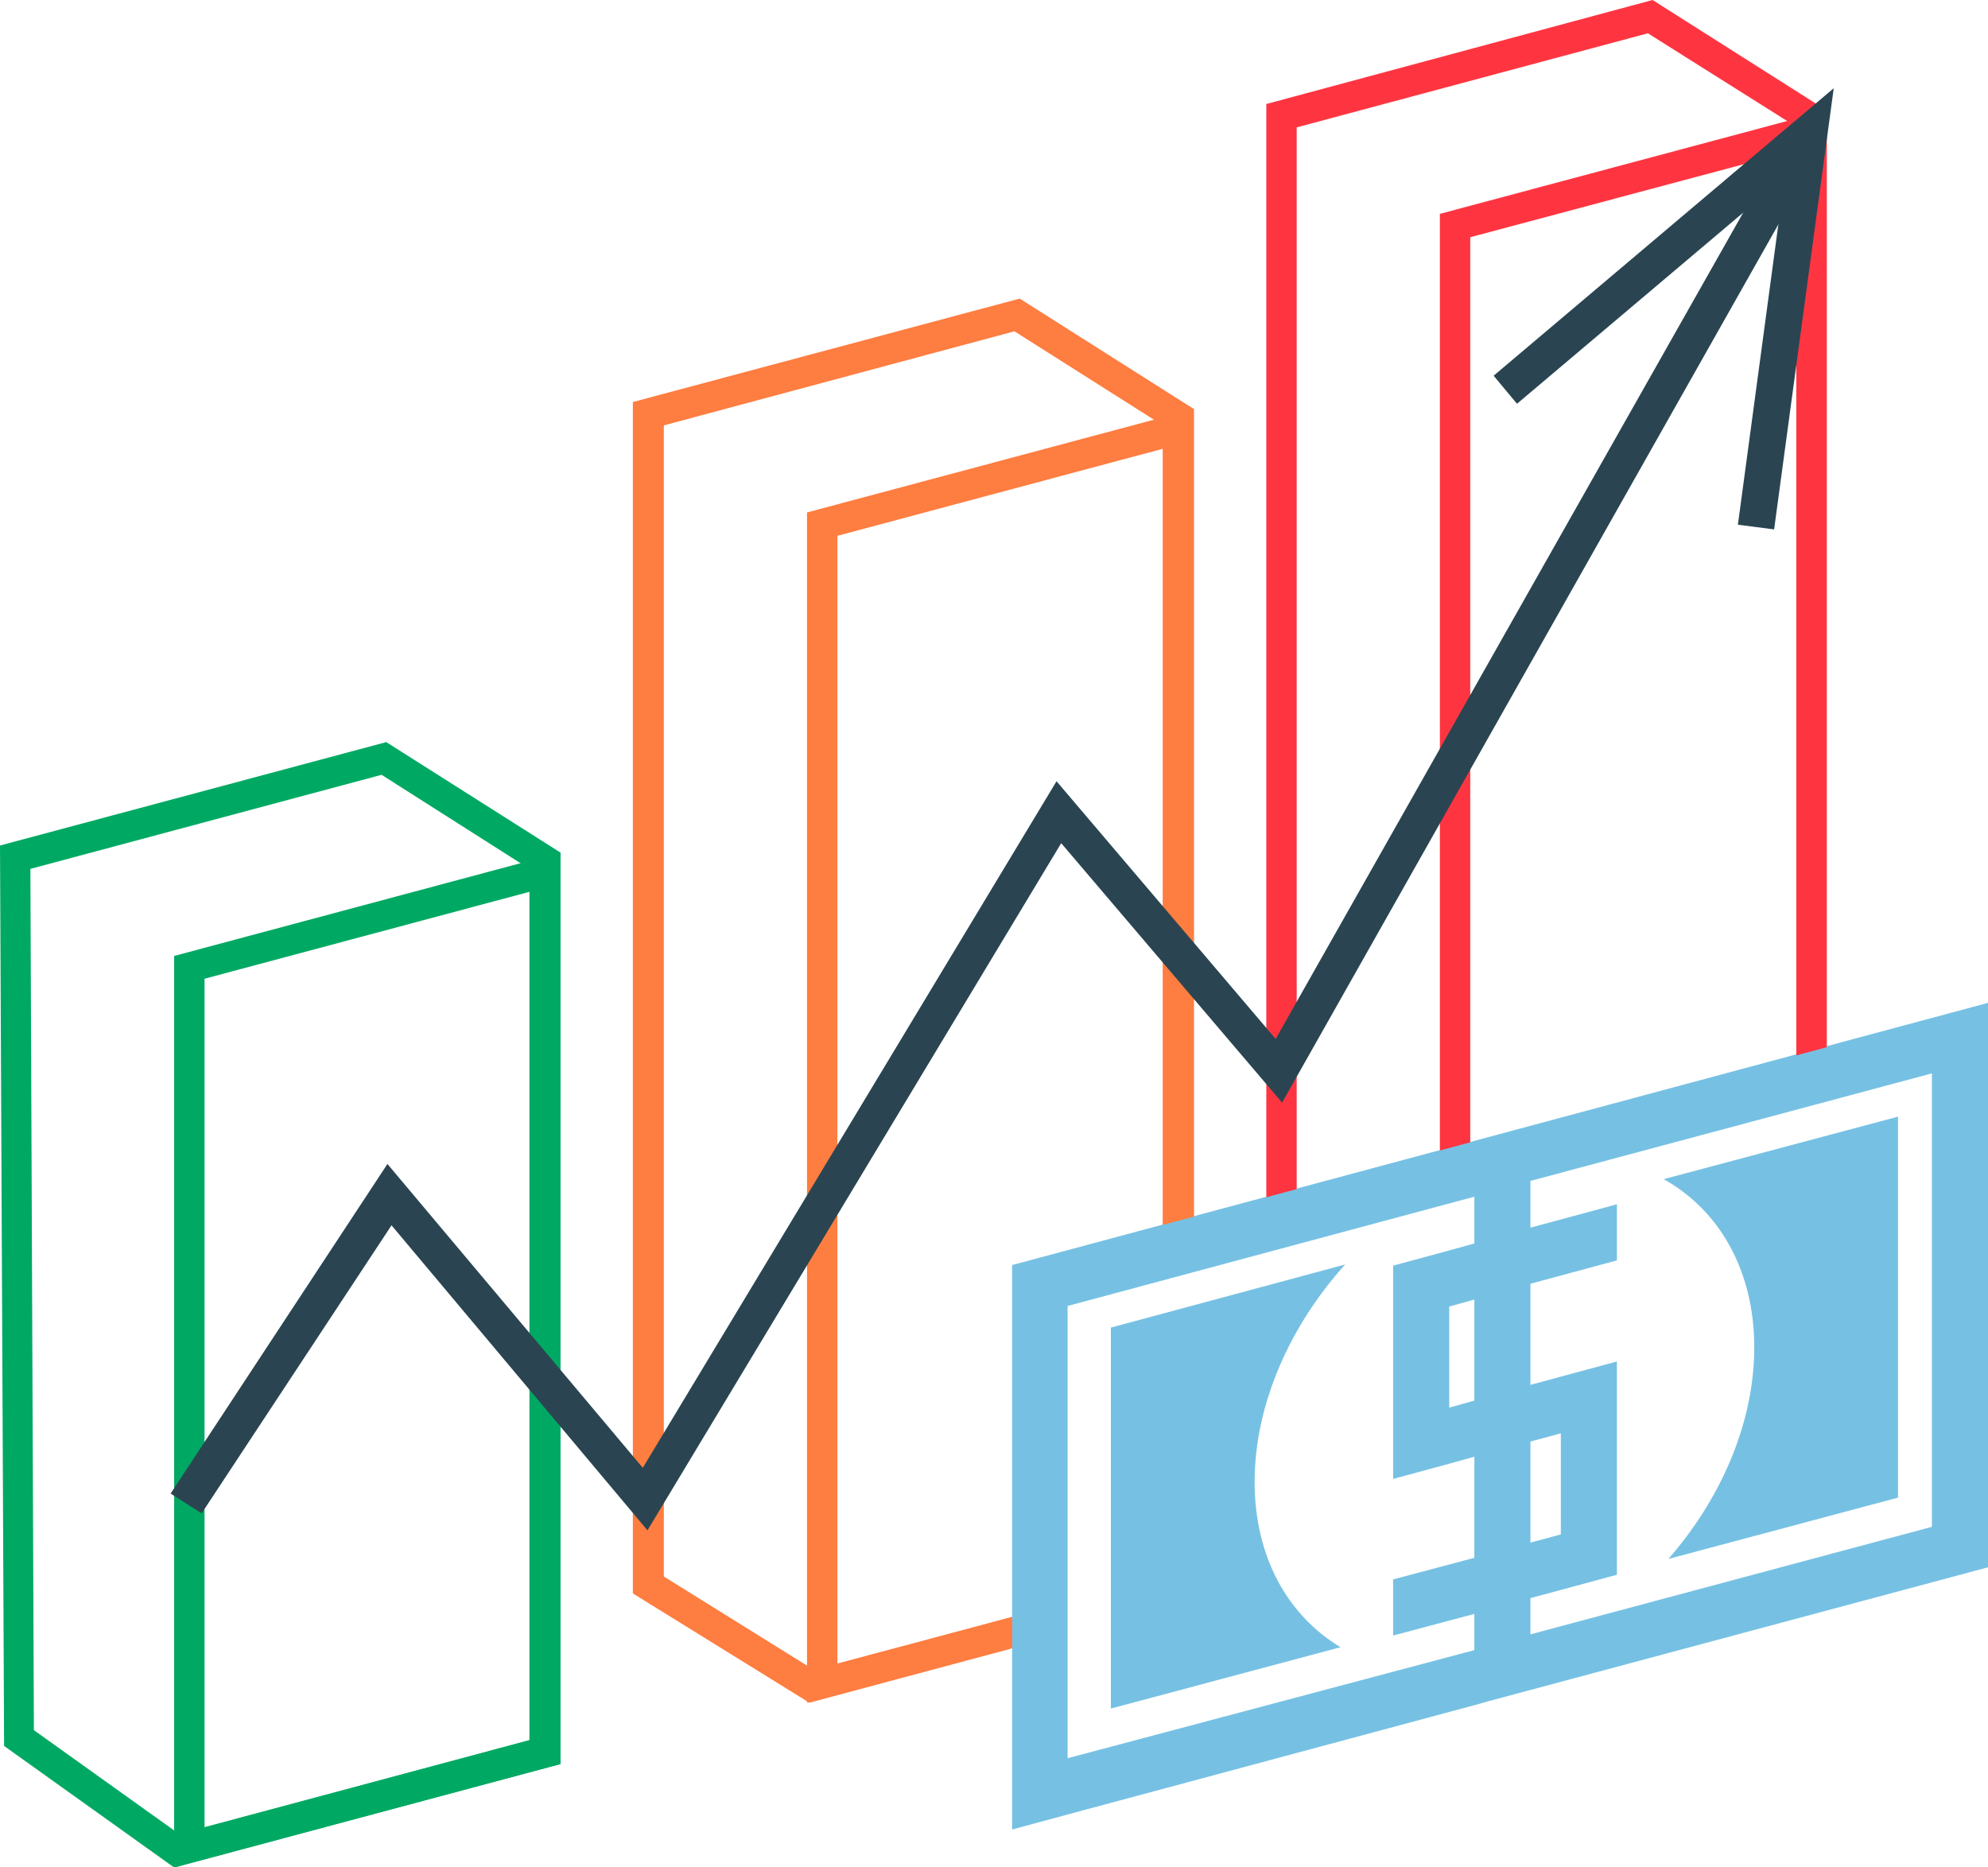
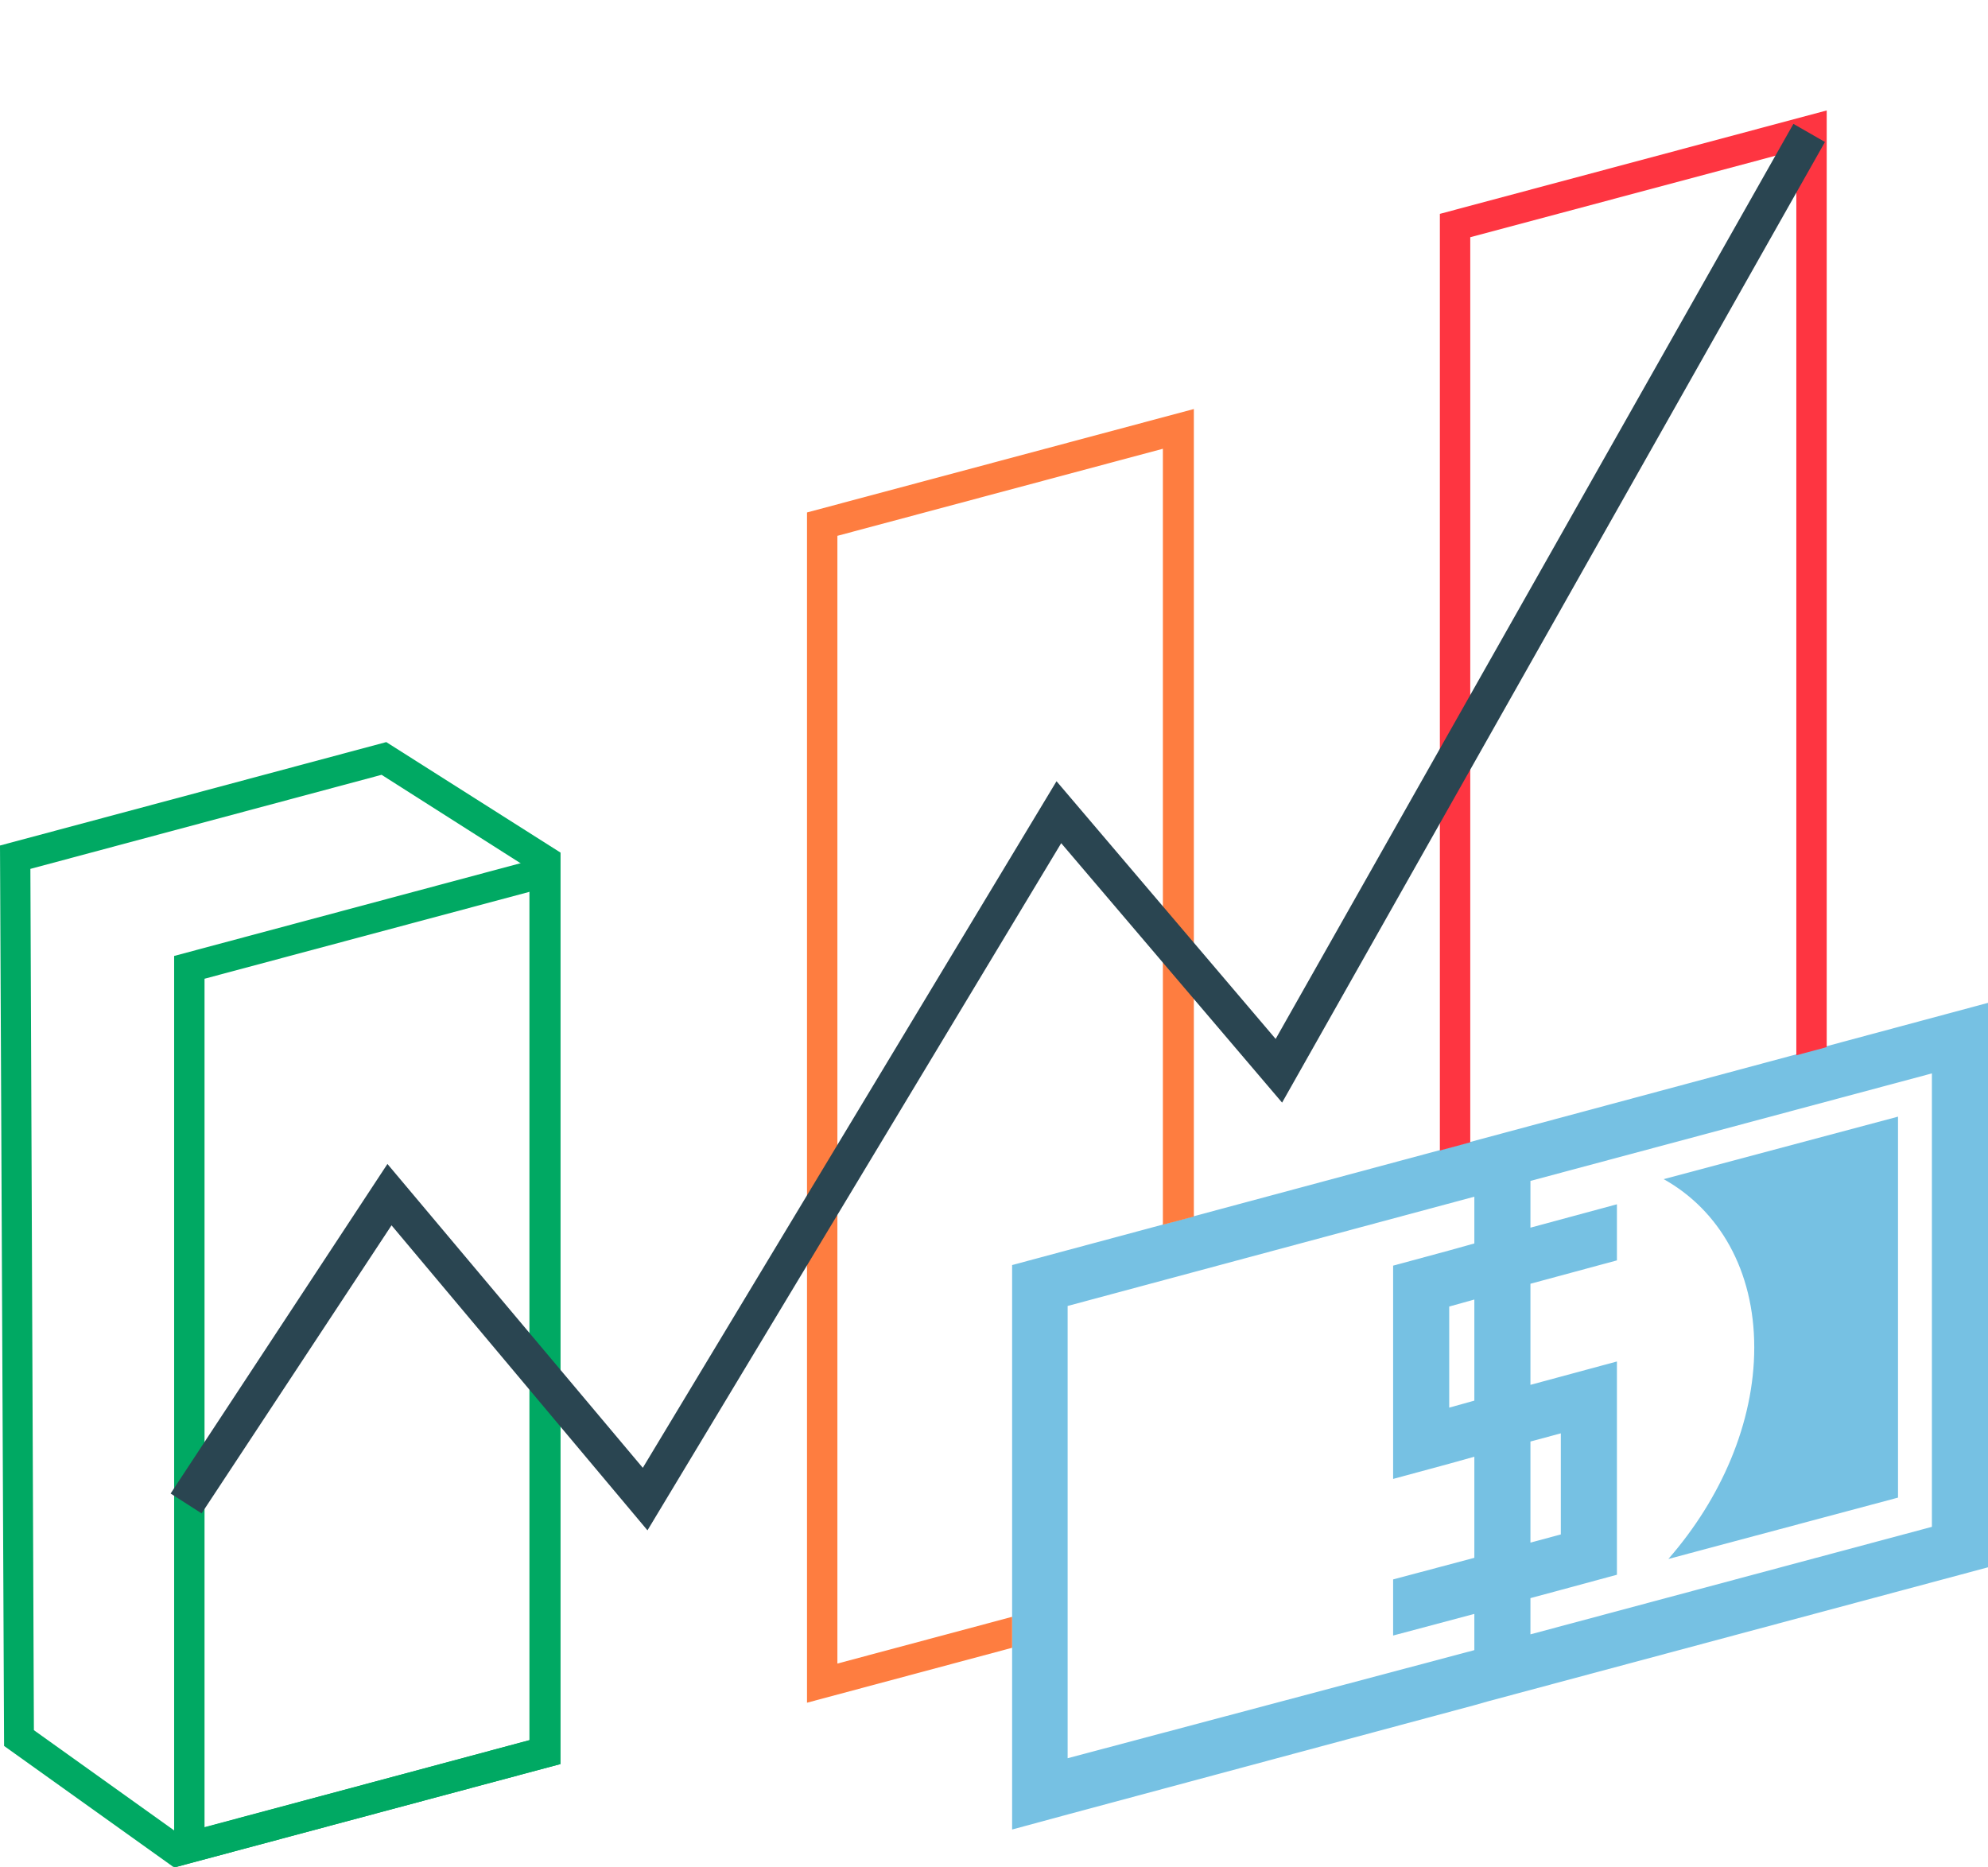
<svg xmlns="http://www.w3.org/2000/svg" version="1.1" id="Layer_1" x="0px" y="0px" viewBox="-2143.2 769.9 340.2 319.5" style="enable-background:new -2143.2 769.9 340.2 319.5;" xml:space="preserve">
  <style type="text/css">
	.st0{fill-rule:evenodd;clip-rule:evenodd;fill:#00A963;}
	.st1{fill-rule:evenodd;clip-rule:evenodd;fill:#76C1E3;}
	.st2{fill-rule:evenodd;clip-rule:evenodd;fill:#FE3541;}
	.st3{fill-rule:evenodd;clip-rule:evenodd;fill:#FE7D40;}
	.st4{fill:#2A4551;}
</style>
  <g>
    <g>
      <g>
        <path class="st0" d="M-2143.2,914.6l66.1-17.7l29.8,18.9v156l-66.1,17.7l-29.1-20.8L-2143.2,914.6L-2143.2,914.6z M-2077.9,902.5     l-60.1,16.1l0.6,147.4l24.9,17.8l59.9-16.1V918.6L-2077.9,902.5L-2077.9,902.5z" />
      </g>
    </g>
    <g>
      <g>
        <path class="st0" d="M-2113.4,933.5l66.1-17.7v156l-66.1,17.7V933.5L-2113.4,933.5z M-2052.5,922.5l-55.7,14.9v145.2l55.7-14.9     V922.5L-2052.5,922.5z" />
      </g>
    </g>
    <g>
      <g>
        <path class="st1" d="M-1970,986.4v9.6v77.4v9.6l9.6-2.6v0l69.6-18.7v0l2.1-0.6l85.8-23v0v-9.6v-77.4v-9.6L-1970,986.4z      M-1960.5,1070.8v-77.4l69.6-18.7v8l-4.3,1.2v0l-9.6,2.6v9.6v17.3v9.6l9.6-2.6v0l4.3-1.2v17.3l-13.9,3.7v9.6l13.9-3.7v6.2     L-1960.5,1070.8z M-1890.9,992.3v17.3l-4.3,1.2v-17.3L-1890.9,992.3z M-1881.3,1016.6l5.2-1.4v17.3l-5.2,1.4V1016.6z      M-1812.6,1031.2l-68.7,18.4v-6.2l5.2-1.4v0l9.6-2.6v-9.6v-17.3v-9.6l-14.8,4v-17.3l14.8-4v-9.6l-14.8,4v-8l68.7-18.4V1031.2z" />
      </g>
      <g>
        <path class="st1" d="M-1843,1000.5c0,12.9-5.7,25.9-14.7,36.2l39.3-10.5V961l-40.1,10.7C-1849,977-1843,987.3-1843,1000.5z" />
      </g>
      <g>
-         <path class="st1" d="M-1953.1,997.1v65.2l39.3-10.5c-9-5.4-14.7-15.4-14.7-28.3c0-13.3,6.1-26.8,15.5-37.2L-1953.1,997.1z" />
-       </g>
+         </g>
    </g>
    <g>
      <polygon class="st2" points="-1891.6,965.4 -1891.6,810.5 -1835.8,795.6 -1835.8,950.5 -1830.6,949.1 -1830.6,788.8     -1896.8,806.5 -1896.8,966.8   " />
    </g>
    <g>
-       <polygon class="st2" points="-1921.3,973.4 -1921.3,791.7 -1861.2,775.6 -1835.8,791.6 -1835.8,950.5 -1830.6,949.1     -1830.6,788.8 -1860.4,769.9 -1926.5,787.7 -1926.5,974.8   " />
-     </g>
+       </g>
    <g>
      <polygon class="st3" points="-1970,1046.6 -1999.9,1054.6 -1999.9,861.6 -1944.2,846.7 -1944.2,979.5 -1938.9,978.1     -1938.9,839.9 -2005.1,857.6 -2005.1,1061.3 -1970,1051.9   " />
    </g>
    <g>
-       <polygon class="st3" points="-1970,1046.7 -2003.9,1055.7 -2029.6,1039.7 -2029.6,842.7 -1969.6,826.6 -1944.2,842.7     -1944.2,979.5 -1938.9,978.1 -1938.9,839.9 -1968.7,821 -2034.9,838.7 -2034.9,1042.6 -2004.7,1061.3 -1970,1052   " />
-     </g>
+       </g>
    <g>
      <polygon class="st4" points="-2032.4,1031.8 -2076.2,979.6 -2108.7,1028.9 -2114,1025.5 -2076.9,969.1 -2033.2,1021.1     -1962.4,903.6 -1924.9,947.7 -1836.3,791.1 -1830.9,794.2 -1923.8,958.6 -1961.6,914.2   " />
    </g>
    <g>
-       <polygon class="st4" points="-1839.6,860.5 -1845.8,859.7 -1837.8,800.3 -1883.6,839 -1887.6,834.2 -1829.4,785   " />
-     </g>
+       </g>
  </g>
</svg>